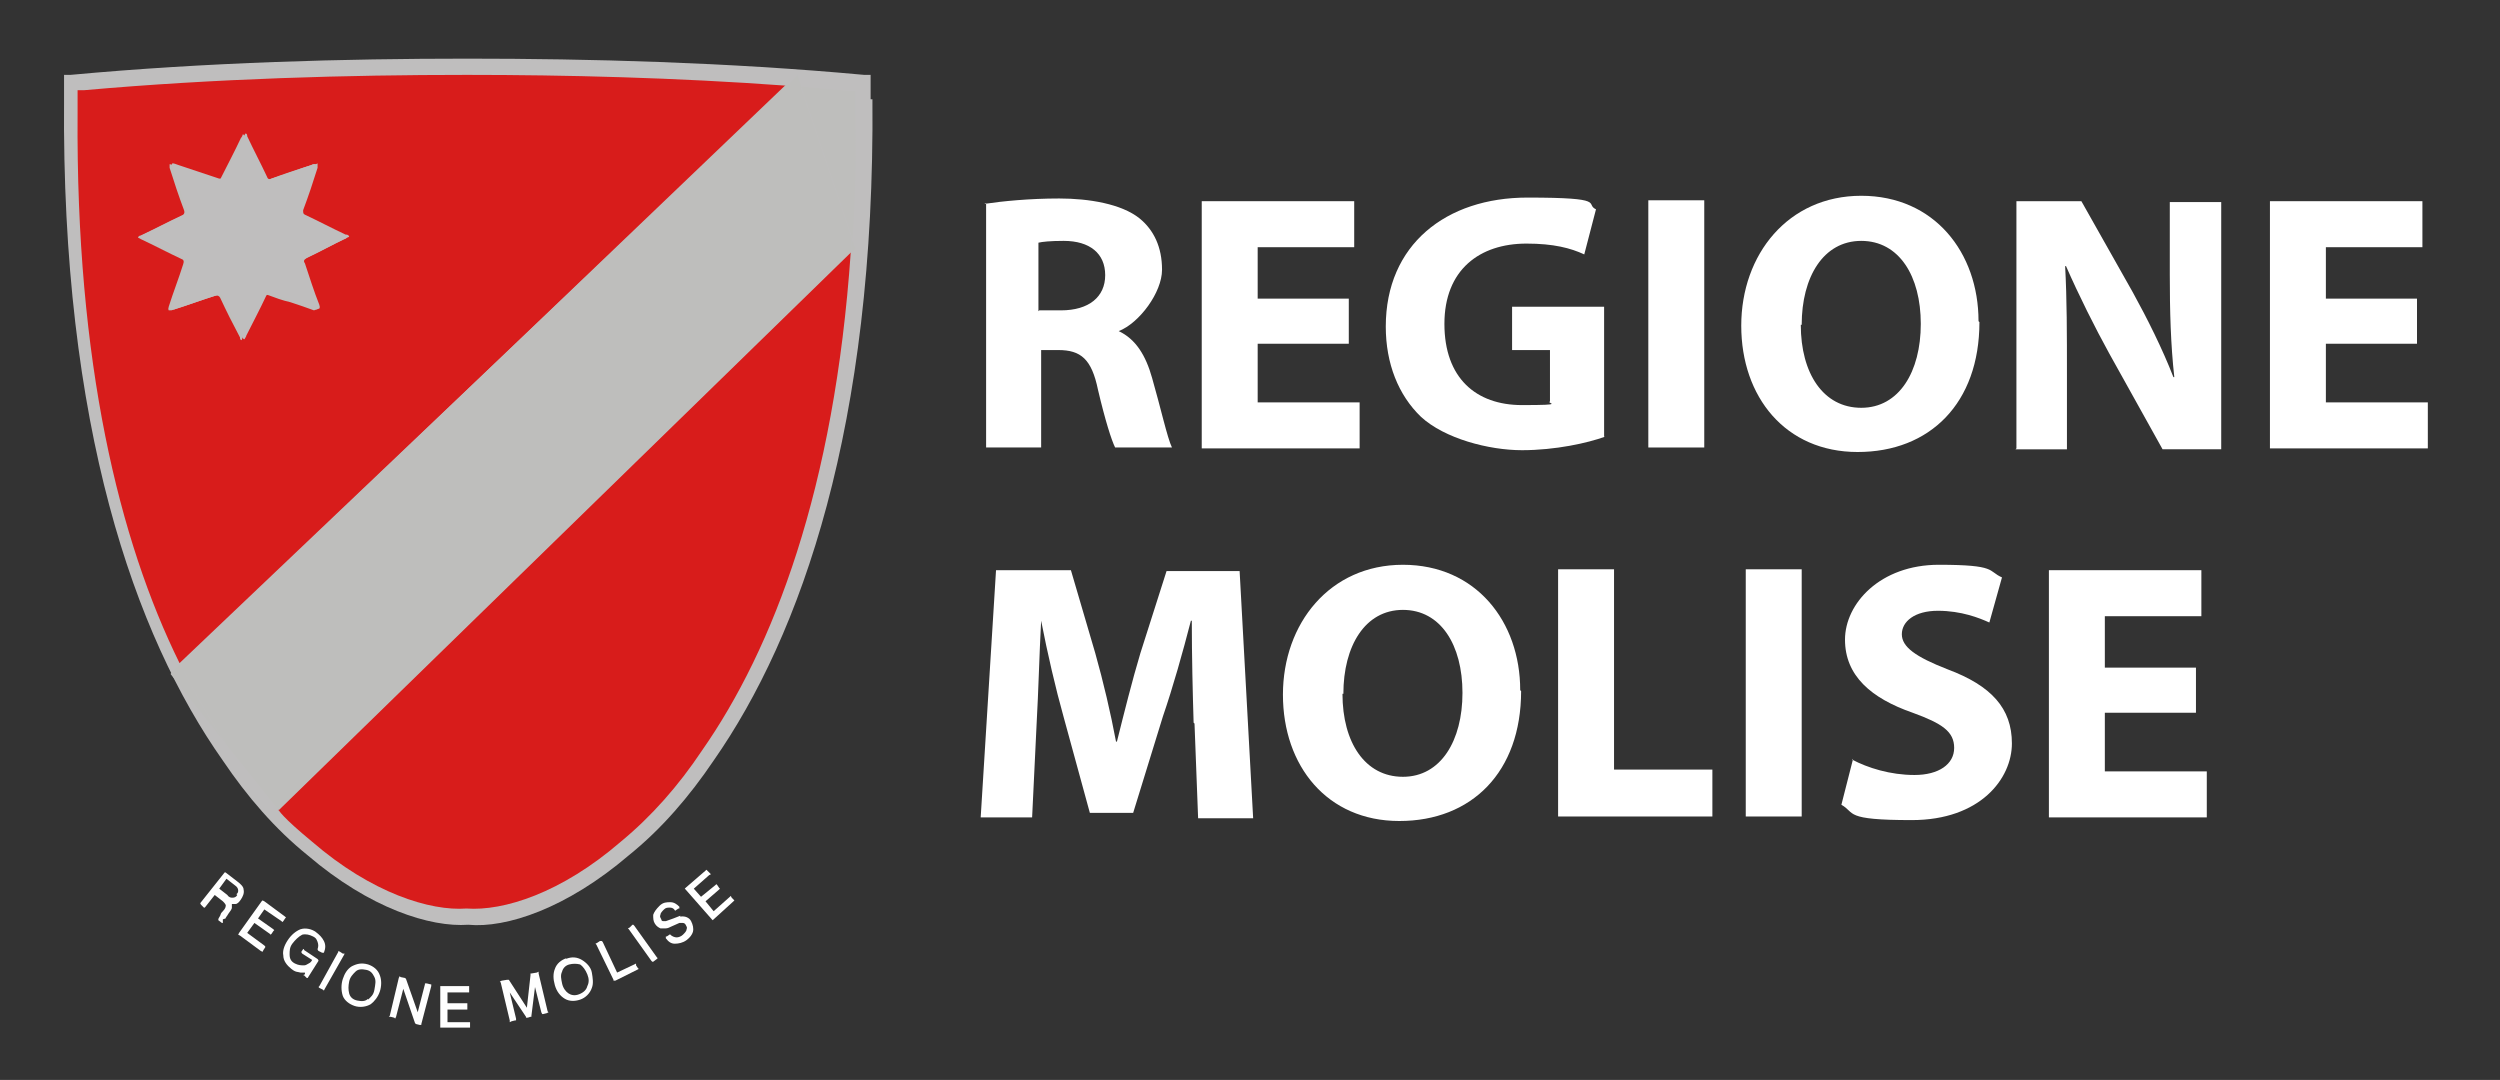
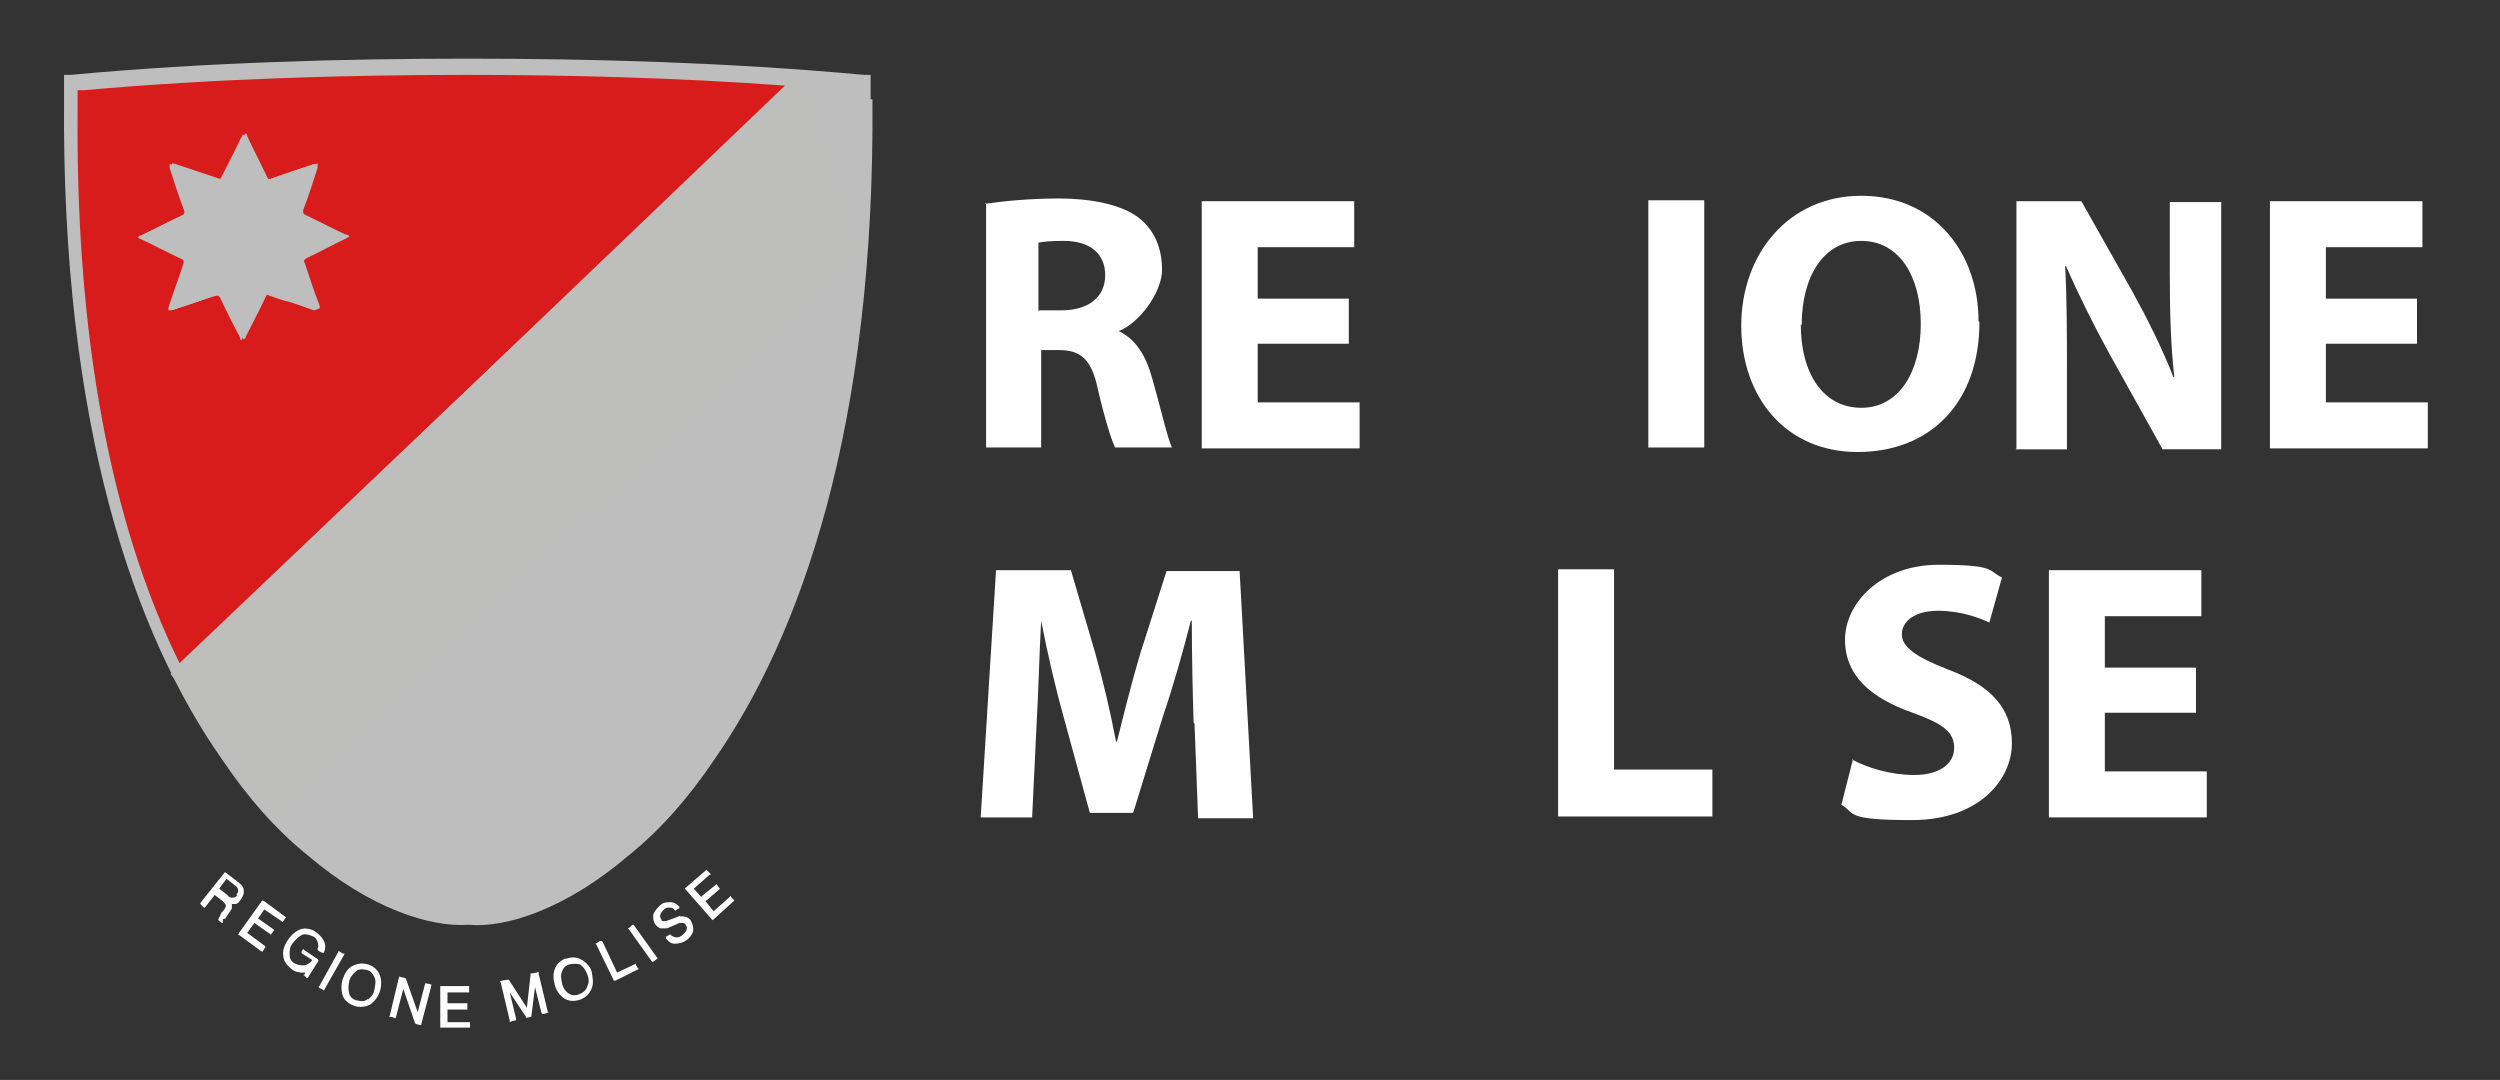
<svg xmlns="http://www.w3.org/2000/svg" id="Livello_1" version="1.1" viewBox="0 0 277.1 119.7">
  <rect x="0" y="0" width="277.1" height="119.7" fill="#333333" stroke="none" />
  <path d="M96.5,11c0-1.7,0-2.7,0-2.7,0,0-.3,0-.7,0-15.2-1.4-30.5-1.8-44-1.8-13.5,0-28.9.4-44,1.8-.5,0-.7,0-.7,0,0,0,0,1,0,2.7-.3,36.2,7.8,59.4,17.6,73.3,2.7,4,5.8,7.6,9.4,10.5,6.9,5.9,13.6,8,17.8,7.7,4.2.4,10.9-1.8,17.8-7.7,3.6-2.9,6.7-6.5,9.4-10.5,9.7-13.9,17.9-37.1,17.6-73.3Z" fill="#bfbebe" />
  <g>
    <path d="M51.7,8.3c-13,0-27.8.4-42.4,1.7-.5,0-.7,0-.7,0,0,0,0,.9,0,2.6-.2,27.6,4.6,47.3,11.3,60.9L87.2,9.5c-12.3-.9-24.5-1.2-35.4-1.2Z" fill="#d81c1b" />
-     <path d="M94.8,12.7c0-1.7,0-2.6,0-2.6,0,0-.2,0-.7,0-1.8-.2-3.5-.3-5.3-.5l5.7,16.9c.3-4.4.4-8.9.3-13.8Z" fill="#bebebc" />
-     <path d="M30.9,89.8s.3.7,3.7,3.5c6.6,5.7,13.1,7.7,17.1,7.4,4.1.3,10.5-1.7,17.1-7.4,3.4-2.8,6.4-6.2,9-10.1,7.9-11.3,14.7-29,16.5-55.3l-63.5,61.9Z" fill="#d81c1b" />
    <path d="M18.9,74.7l6.4,8.1c-1.9-2.7-3.6-5.7-5.3-9.2l-1.1,1.1Z" fill="#bebebc" />
    <path d="M94.8,27.5l-.4-1c0,.5,0,1,0,1.5l.4-.4Z" fill="#bebebc" />
    <path d="M88.4,8.3l-1.2,1.2c.6,0,1.1,0,1.6.1l-.4-1.3Z" fill="#bebebc" />
    <path d="M94.4,27.9c0-.5,0-1,0-1.5l-5.7-16.9c-.6,0-1.1,0-1.6-.1L20,73.6c1.7,3.4,3.5,6.5,5.3,9.2l5.6,7,63.5-61.9Z" fill="#bebebc" />
  </g>
  <g>
    <path d="M25,101.8c0-.1.2-.3.3-.5.2-.3.4-.5.4-.7,0-.1,0-.3,0-.4.2,0,.3,0,.4,0,.2,0,.4-.2.6-.5s.4-.7.3-1.1c0-.3-.3-.6-.7-.9l-1.3-1h-.1c0,0,0,0,0,0l-2.7,3.4h0c0,.1.1.2.1.2l.3.3h.1c0,0,0,0,0,0l1.1-1.4.9.7c.2.2.4.4.3.6,0,0,0,.2-.3.5s-.2.3-.3.5c-.1.2-.2.3-.2.4h0c0,0,0,.1,0,.1l.4.3h.1c0,0,0,0,0,0h0s0-.1,0-.1h0c0,0,0-.1,0-.3ZM26.3,99.2c-.1.2-.3.3-.5.3-.2,0-.4,0-.6-.3l-.9-.7.8-1.1.9.7c.3.2.4.4.4.6,0,.1,0,.3-.2.4Z" fill="#fff" />
    <polygon points="27.4 103.4 28.2 102.3 29.9 103.5 30 103.6 30.1 103.5 30.3 103.2 30.4 103.1 30.3 103 28.6 101.8 29.3 100.8 31.2 102.1 31.3 102.2 31.4 102.1 31.6 101.8 31.7 101.7 31.6 101.6 29.3 99.9 29.1 99.8 29 99.9 26.5 103.4 26.4 103.6 26.6 103.7 28.9 105.4 29.1 105.5 29.2 105.3 29.4 105 29.4 104.9 29.3 104.8 27.4 103.4" fill="#fff" />
    <path d="M33.7,105.2h-.1c0,0,0,0,0,0l-.2.3h0c0,.1.1.2.1.2l1.1.7c-.1.2-.2.3-.4.4-.2.1-.3.2-.5.2-.3,0-.6,0-1-.2s-.6-.5-.6-1c0-.4,0-.8.3-1.2s.7-.8,1.1-1c.4-.1.8,0,1.2.2s.4.4.5.6c.1.3.1.5,0,.8h0c0,.1.1.2.1.2l.4.2h.2c0,.1,0,0,0,0,.2-.5.2-.9,0-1.3-.2-.4-.5-.7-.9-1s-1.1-.5-1.7-.3c-.5.2-1,.6-1.4,1.2s-.6,1.2-.5,1.7c0,.6.4,1.1.9,1.5s.7.3,1,.4c.2,0,.3,0,.5,0v.2c-.1,0-.2.1-.2.1h.1c0,0,.3.3.3.3h.1c0,0,0,0,0,0l1.2-1.9h0c0-.1-.1-.2-.1-.2l-1.5-1Z" fill="#fff" />
    <polygon points="37.7 105.5 37.5 105.4 37.5 105.5 35.4 109.3 35.3 109.4 35.4 109.5 35.8 109.7 35.9 109.8 36 109.6 38.1 105.9 38.2 105.7 38 105.7 37.7 105.5" fill="#fff" />
    <path d="M40.8,106.9c-.7-.2-1.2-.1-1.8.2-.5.3-.8.8-1,1.4s-.2,1.3,0,1.9c.2.5.7.9,1.3,1.1s1.3.1,1.8-.2c.4-.3.8-.8,1-1.4s.2-1.3,0-1.8c-.2-.6-.7-1-1.3-1.2ZM40.8,110.7c-.3.3-.7.3-1.2.2s-.8-.4-.9-.8c-.1-.4-.1-.8,0-1.3s.4-.8.7-1.1c.3-.3.7-.3,1.2-.2s.7.4.9.8c.2.4.1.8,0,1.4s-.4.8-.7,1.1Z" fill="#fff" />
    <polygon points="47.3 109 47.1 109 47.1 109.1 46.3 112.2 45 108.5 44.9 108.4 44.9 108.4 44.4 108.3 44.3 108.2 44.2 108.4 43.2 112.6 43.1 112.7 43.3 112.7 43.7 112.8 43.8 112.9 43.9 112.7 44.7 109.6 46 113.4 46 113.4 46.1 113.5 46.5 113.6 46.7 113.6 46.7 113.5 47.8 109.3 47.8 109.1 47.7 109.1 47.3 109" fill="#fff" />
    <polygon points="49.6 113.3 49.6 111.9 51.6 111.9 51.8 111.9 51.8 111.7 51.8 111.4 51.8 111.2 51.6 111.2 49.6 111.2 49.6 110 51.9 110 52 110 52 109.8 52 109.5 52 109.3 51.9 109.3 49 109.3 48.8 109.3 48.8 109.5 48.8 113.8 48.8 113.9 49 113.9 51.9 113.9 52.1 113.9 52.1 113.8 52.1 113.4 52.1 113.3 51.9 113.3 49.6 113.3" fill="#fff" />
    <polygon points="58.9 107.9 58.8 107.9 58.8 108.1 58.4 111.7 56.4 108.6 56.3 108.6 56.2 108.6 55.6 108.7 55.4 108.8 55.5 108.9 56.5 113.1 56.5 113.3 56.7 113.2 57.1 113.1 57.2 113.1 57.2 112.9 56.5 110 58.3 112.7 58.3 112.8 58.5 112.8 58.8 112.7 58.9 112.7 58.9 112.6 59.3 109.4 60 112.2 60.1 112.4 60.2 112.4 60.6 112.3 60.8 112.2 60.7 112.1 59.7 107.9 59.7 107.7 59.5 107.8 58.9 107.9" fill="#fff" />
    <path d="M62.8,106.2c-.6.2-1.1.6-1.3,1.2-.2.5-.2,1.1,0,1.8s.6,1.2,1.1,1.5c.5.3,1.1.3,1.7.1s1.1-.7,1.3-1.3c.2-.5.1-1.1,0-1.7s-.6-1.1-1.1-1.4c-.5-.3-1.1-.4-1.8-.1ZM65.1,109.3c-.1.4-.4.7-.9.9s-.9.1-1.2-.1c-.3-.2-.6-.6-.7-1.1s-.2-.9,0-1.3c.1-.4.4-.7.8-.8s.8-.1,1.2,0c.3.2.6.6.8,1.1s.2.9,0,1.3Z" fill="#fff" />
    <polygon points="68.4 107.8 66.8 104.4 66.7 104.3 66.5 104.3 66.2 104.5 66 104.6 66.1 104.7 68 108.6 68 108.7 68.2 108.7 70.6 107.5 70.8 107.4 70.7 107.3 70.5 107 70.5 106.8 70.3 106.9 68.4 107.8" fill="#fff" />
    <polygon points="69.8 102.8 69.6 102.9 69.7 103 72.2 106.5 72.3 106.6 72.4 106.6 72.8 106.3 72.9 106.2 72.8 106.1 70.3 102.6 70.2 102.5 70.1 102.5 69.8 102.8" fill="#fff" />
    <path d="M75.4,101.5h0s0,0,0,0c-.5.2-1,.4-1.6.6-.1,0-.2,0-.3,0,0,0-.2,0-.2-.2-.1-.2-.2-.3-.1-.5,0-.2.2-.4.4-.6s.4-.2.6-.2c.2,0,.4,0,.6.3h0c0,.1.1,0,.1,0l.3-.2h.1c0,0,0-.2,0-.2-.3-.3-.6-.5-1-.5-.4,0-.8,0-1.2.4s-.6.7-.7,1c0,.4,0,.7.2,1s.4.4.6.5c.2,0,.4,0,.6,0,.2,0,.4-.1.6-.2.7-.3.9-.4.9-.4.1,0,.3,0,.4,0,0,0,.2,0,.3.2s.2.3.1.5c0,.2-.2.4-.4.6s-.5.3-.7.3c-.2,0-.5-.1-.7-.3h0c0-.1-.1,0-.1,0l-.3.2h-.1c0,0,0,.2,0,.2.3.4.6.6,1,.6.4,0,.9-.1,1.3-.4s.6-.6.7-.9c.1-.4,0-.8-.2-1.2s-.7-.6-1.2-.5Z" fill="#fff" />
    <polygon points="80.9 99.4 79.1 101 78.2 99.9 79.7 98.6 79.8 98.5 79.7 98.4 79.5 98.1 79.4 98 79.3 98.1 77.7 99.4 76.9 98.5 78.6 97 78.8 96.9 78.7 96.8 78.4 96.5 78.3 96.4 78.2 96.5 76 98.4 75.9 98.5 76 98.6 78.9 101.9 79 102 79.1 101.9 81.3 99.9 81.4 99.8 81.3 99.7 81.1 99.5 81 99.3 80.9 99.4" fill="#fff" />
  </g>
  <g>
    <path d="M35.1,34.3c0-.2,0-.3,0-.4-.5-1.5-1-3.1-1.6-4.6-.1-.3,0-.5.2-.6,1.5-.7,3-1.5,4.4-2.2.1,0,.2,0,.3-.2,0-.1-.2-.2-.4-.2-1.5-.7-3-1.5-4.5-2.2-.2-.1-.3-.2-.2-.5.5-1.6,1.1-3.1,1.6-4.7,0-.1.1-.3,0-.5-.1,0-.3,0-.4.1-1.6.5-3.1,1-4.7,1.6-.3,0-.4,0-.5-.2-.7-1.5-1.5-3-2.2-4.5,0-.1,0-.3-.2-.3,0,.1-.1.3-.2.4-.7,1.5-1.5,3-2.2,4.4-.1.3-.2.3-.5.2-1.5-.5-3-1-4.5-1.5-.2,0-.4-.2-.7-.2,0,.2,0,.3,0,.4.5,1.6,1,3.1,1.6,4.7.1.3,0,.5-.3.6-1.5.7-3,1.5-4.5,2.2,0,0-.2,0-.3.2,0,.1.2.1.3.2,1.5.7,3,1.5,4.5,2.2.3.1.3.3.2.6-.5,1.6-1.1,3.1-1.6,4.7,0,.1-.1.2,0,.4.1,0,.2,0,.3,0,1.6-.5,3.2-1.1,4.8-1.6.3-.1.5,0,.6.2.7,1.5,1.4,2.9,2.2,4.4,0,.1,0,.3.2.3,0-.1.1-.3.2-.4.7-1.5,1.5-2.9,2.2-4.4.1-.2.2-.3.5-.2.8.3,1.6.6,2.5.8.9.3,1.8.6,2.6.9Z" fill="#bebebc" />
    <path d="M35.1,34.3c-.9-.3-1.8-.6-2.6-.9-.8-.3-1.7-.5-2.5-.8-.3,0-.4,0-.5.2-.7,1.5-1.5,3-2.2,4.4,0,.1-.1.2-.2.4-.2,0-.2-.2-.2-.3-.7-1.5-1.5-2.9-2.2-4.4-.2-.3-.3-.4-.6-.2-1.6.5-3.2,1.1-4.8,1.6,0,0-.2,0-.3,0,0-.1,0-.3,0-.4.5-1.6,1-3.1,1.6-4.7,0-.3,0-.4-.2-.6-1.5-.7-3-1.5-4.5-2.2-.1,0-.2,0-.3-.2,0-.1.2-.1.3-.2,1.5-.7,3-1.5,4.5-2.2.3-.1.4-.3.3-.6-.5-1.6-1.1-3.1-1.6-4.7,0-.1-.1-.2,0-.4.2,0,.4.1.7.2,1.5.5,3,1,4.5,1.5.3,0,.4,0,.5-.2.7-1.5,1.5-3,2.2-4.4,0-.1.1-.2.2-.4.2,0,.2.2.2.3.7,1.5,1.5,3,2.2,4.5.1.3.3.3.5.2,1.6-.5,3.1-1.1,4.7-1.6.1,0,.3,0,.4-.1,0,.2,0,.3,0,.5-.5,1.6-1,3.1-1.6,4.7,0,.3,0,.4.2.5,1.5.7,3,1.5,4.5,2.2.1,0,.3,0,.4.2,0,.1-.2.1-.3.2-1.5.7-2.9,1.5-4.4,2.2-.3.2-.4.3-.2.6.5,1.5,1,3.1,1.6,4.6,0,.1.1.2,0,.4Z" fill="#bfbebe" />
  </g>
  <g>
    <path d="M109.1,22.6c2-.3,5-.6,8.3-.6s6.9.6,8.9,2.2c1.6,1.3,2.5,3.2,2.5,5.7s-2.5,5.9-4.8,6.8h0c1.9.9,3,2.7,3.7,5.2.9,3.1,1.7,6.7,2.2,7.7h-6.3c-.4-.8-1.1-3-1.9-6.4-.7-3.4-1.9-4.4-4.4-4.4h-1.9v10.8h-6.1v-27.1ZM115.2,34.4h2.4c3.1,0,4.9-1.5,4.9-3.9s-1.7-3.8-4.6-3.8c-1.5,0-2.4.1-2.8.2v7.6Z" fill="#fff" />
    <path d="M149.5,38.1h-10.1v6.5h11.3v5.1h-17.5v-27.4h16.9v5.1h-10.7v5.7h10.1v5Z" fill="#fff" />
-     <path d="M177.9,48.4c-1.9.7-5.5,1.5-9.2,1.5s-8.6-1.3-11.2-3.7c-2.5-2.4-3.9-5.9-3.9-10,0-9.1,6.7-14.3,15.7-14.3s6.3.7,7.6,1.3l-1.3,5c-1.5-.7-3.4-1.2-6.4-1.2-5.2,0-9.1,2.9-9.1,8.9s3.5,9,8.6,9,2.6-.2,3.1-.4v-5.7h-4.2v-4.8h10.2v14.4Z" fill="#fff" />
    <path d="M188.9,22.2v27.4h-6.2v-27.4h6.2Z" fill="#fff" />
    <path d="M219.4,35.7c0,9-5.5,14.4-13.5,14.4s-12.9-6.1-12.9-14,5.2-14.4,13.3-14.4,13,6.3,13,13.9ZM199.6,36c0,5.4,2.5,9.2,6.7,9.2s6.6-4,6.6-9.3-2.4-9.2-6.6-9.2-6.6,4-6.6,9.3Z" fill="#fff" />
    <path d="M223.5,49.7v-27.4h7.2l5.7,10.1c1.6,2.9,3.3,6.3,4.5,9.4h.1c-.4-3.6-.5-7.3-.5-11.4v-8h5.7v27.4h-6.5l-5.9-10.6c-1.6-2.9-3.4-6.5-4.8-9.7h-.1c.2,3.7.2,7.5.2,12v8.3h-5.7Z" fill="#fff" />
    <path d="M267.9,38.1h-10.1v6.5h11.3v5.1h-17.5v-27.4h16.9v5.1h-10.7v5.7h10.1v5Z" fill="#fff" />
    <path d="M132.3,80.1c-.1-3.3-.2-7.3-.2-11.3h-.1c-.9,3.5-2,7.4-3.1,10.6l-3.3,10.7h-4.8l-2.9-10.6c-.9-3.2-1.8-7.1-2.5-10.7h0c-.2,3.7-.3,7.9-.5,11.4l-.5,10.4h-5.7l1.7-27.4h8.3l2.7,9.2c.9,3.2,1.7,6.6,2.3,9.8h.1c.8-3.2,1.7-6.8,2.6-9.8l2.9-9.1h8.1l1.5,27.4h-6.1l-.4-10.5Z" fill="#fff" />
-     <path d="M168.6,76.6c0,9-5.5,14.4-13.5,14.4s-12.9-6.1-12.9-14,5.2-14.4,13.3-14.4,13,6.3,13,13.9ZM148.8,76.9c0,5.4,2.5,9.2,6.7,9.2s6.6-4,6.6-9.3-2.4-9.2-6.6-9.2-6.6,4-6.6,9.3Z" fill="#fff" />
    <path d="M172.7,63.1h6.2v22.2h10.9v5.2h-17.1v-27.4Z" fill="#fff" />
-     <path d="M199.7,63.1v27.4h-6.2v-27.4h6.2Z" fill="#fff" />
    <path d="M205.3,84.2c1.7.9,4.2,1.7,6.9,1.7s4.4-1.2,4.4-3-1.3-2.7-4.6-3.9c-4.6-1.6-7.5-4.1-7.5-8.1s3.9-8.3,10.4-8.3,5.4.7,7,1.4l-1.4,5c-1.1-.5-3.1-1.3-5.7-1.3s-4,1.2-4,2.6,1.5,2.5,5.1,3.9c4.8,1.8,7.1,4.3,7.1,8.2s-3.5,8.5-11.1,8.5-6.2-.8-7.8-1.7l1.3-5.1Z" fill="#fff" />
    <path d="M243.4,79h-10.1v6.5h11.3v5.1h-17.5v-27.4h16.9v5.1h-10.7v5.7h10.1v5Z" fill="#fff" />
  </g>
</svg>